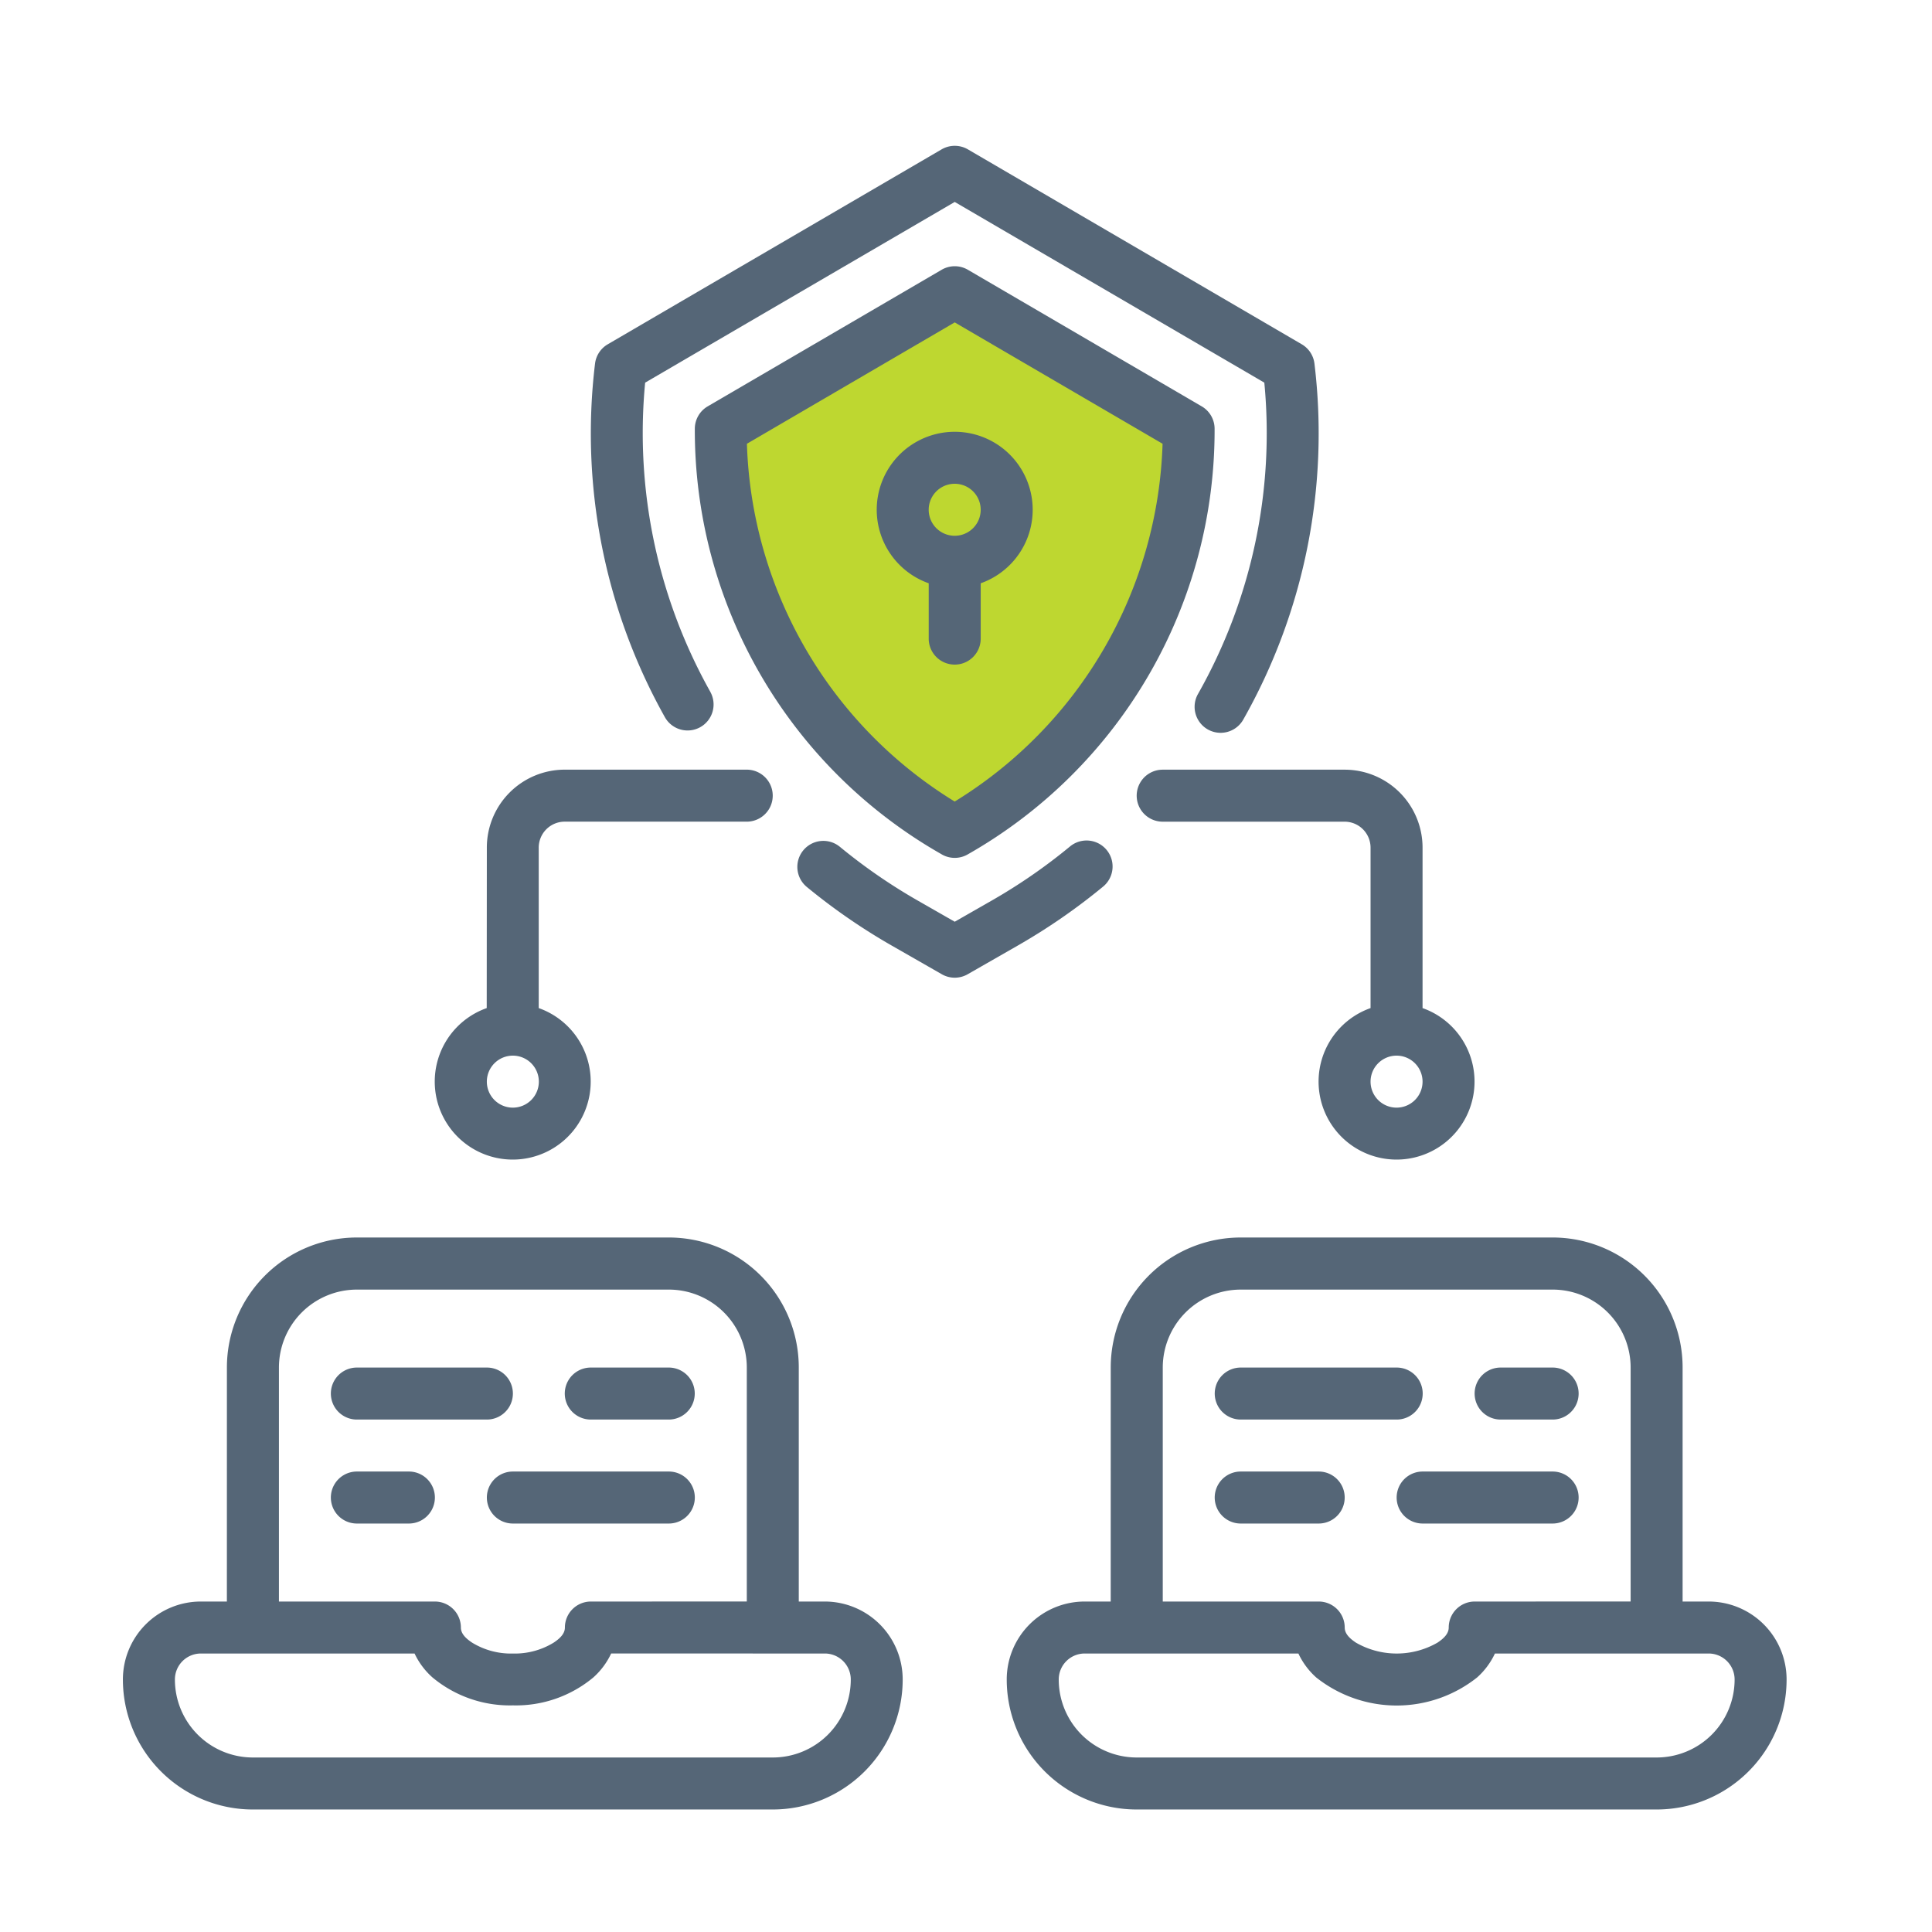
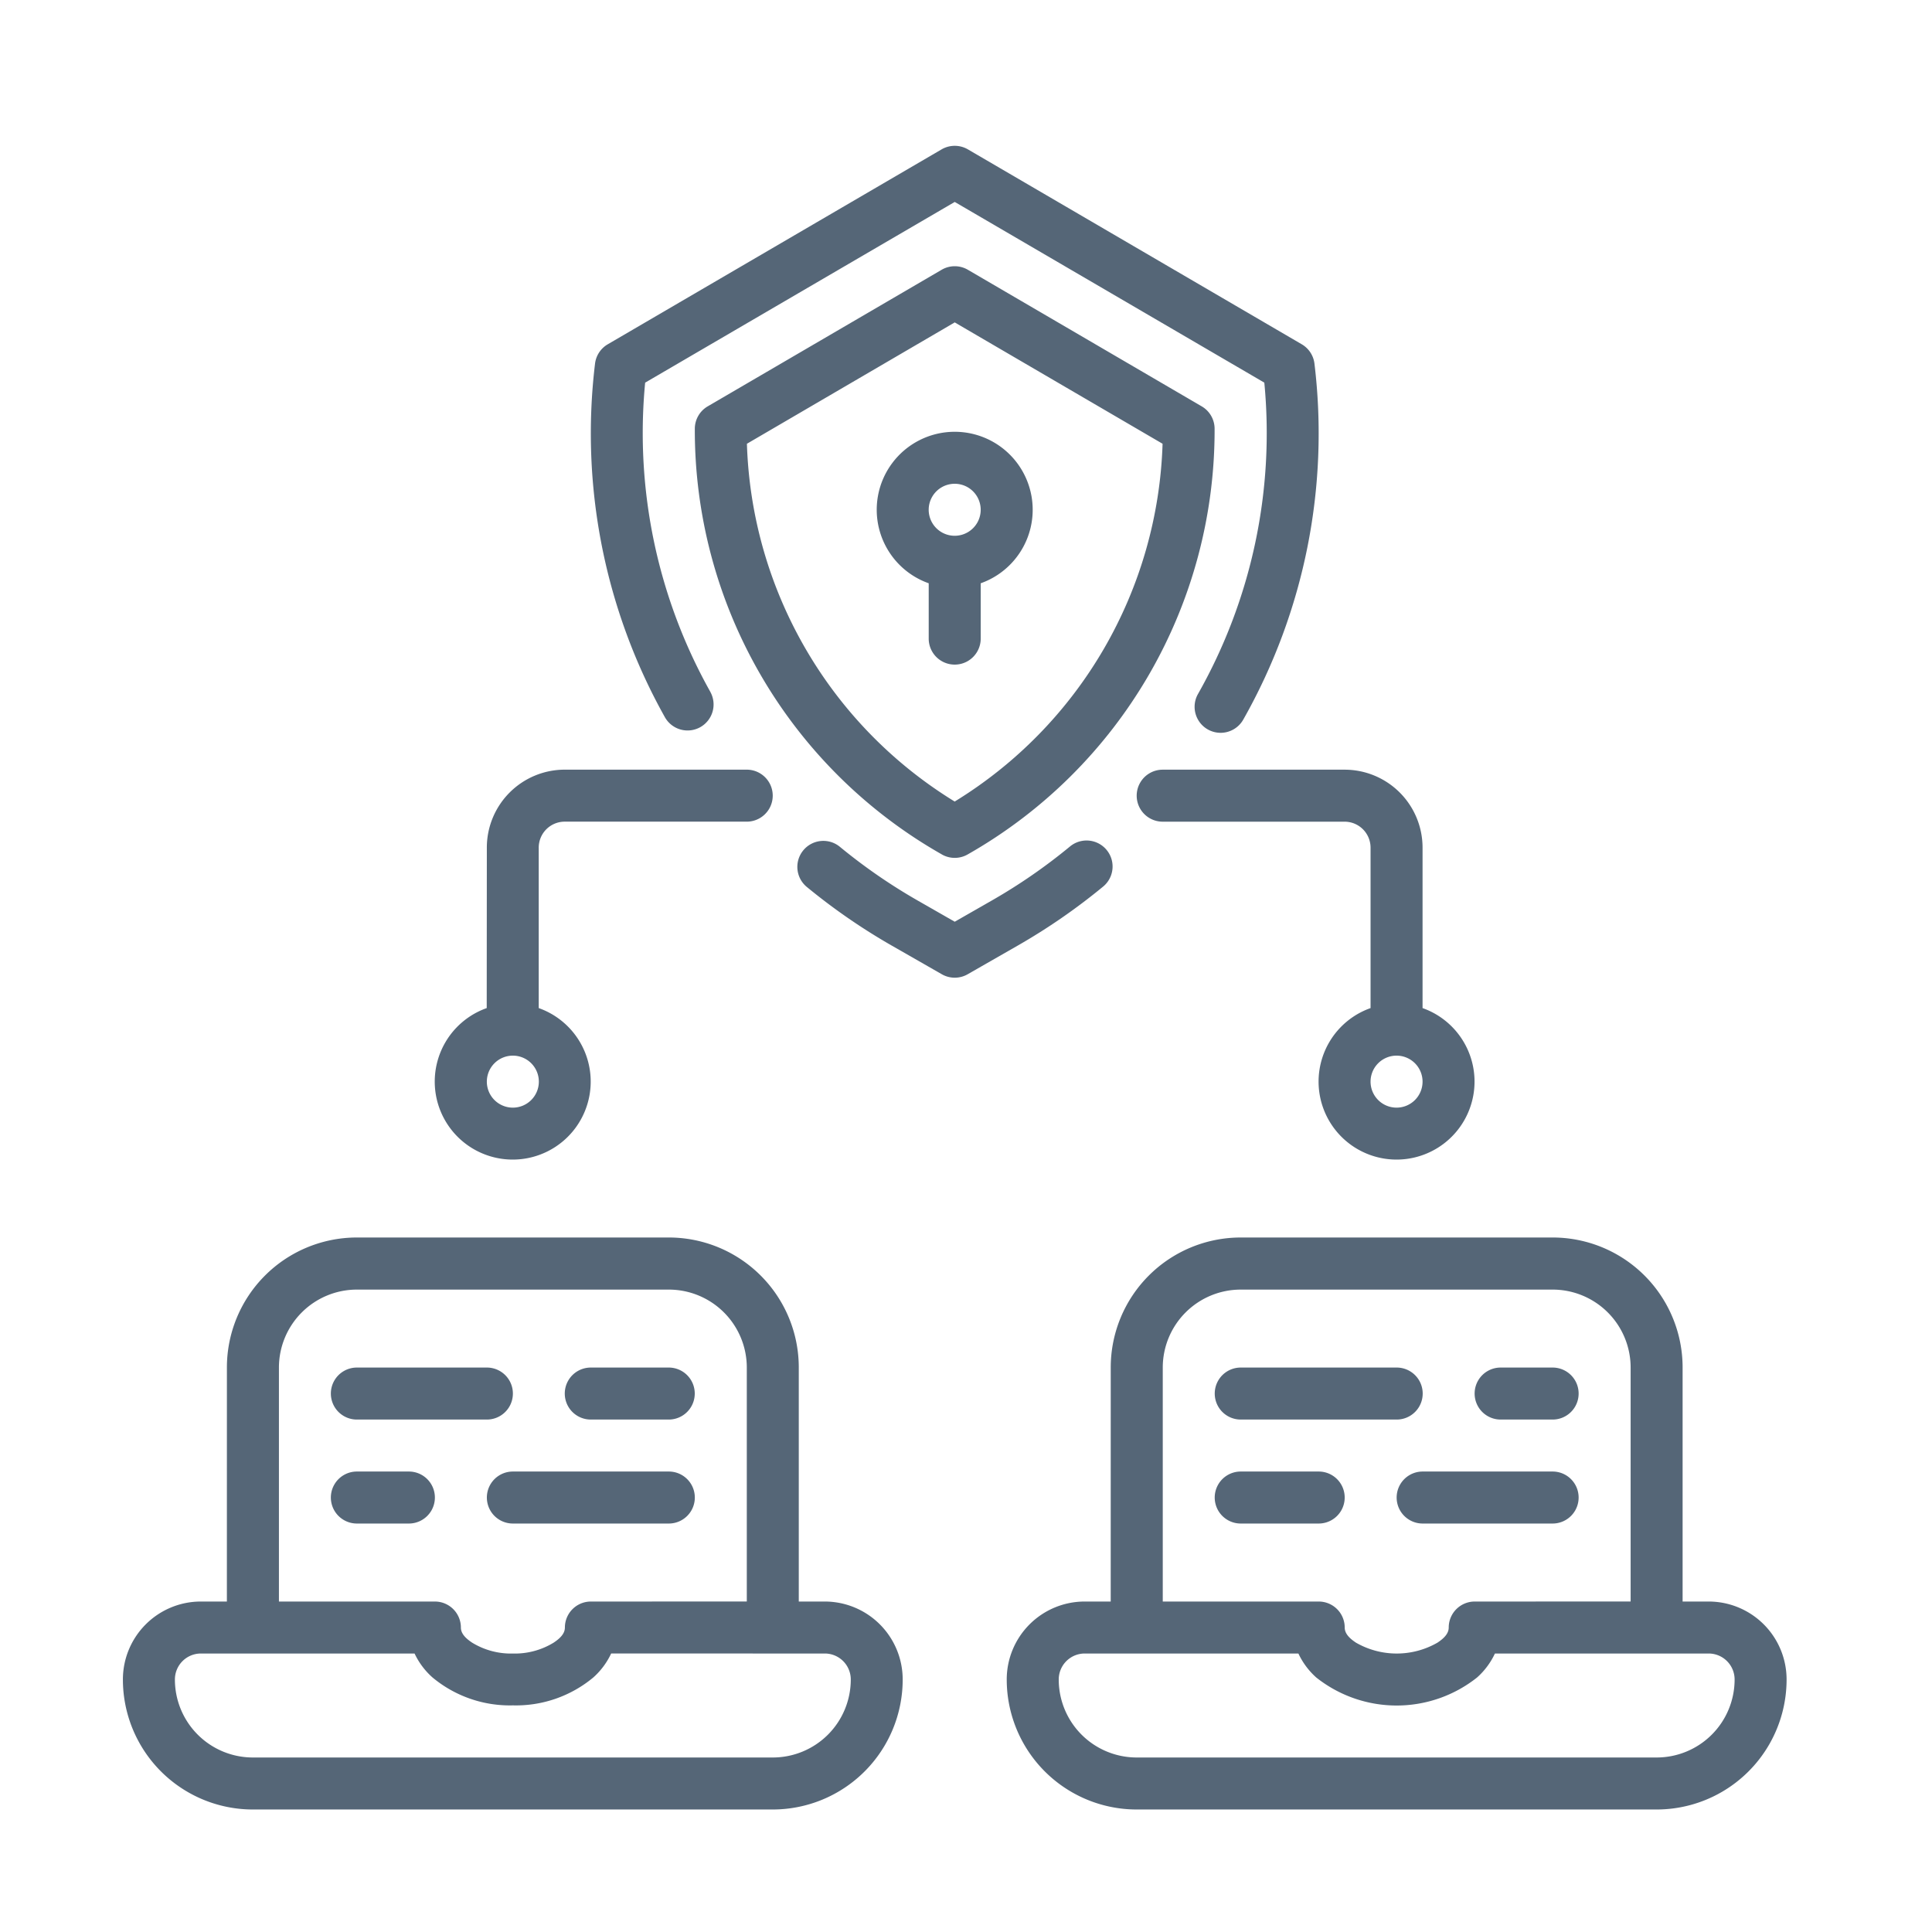
<svg xmlns="http://www.w3.org/2000/svg" width="83" height="83" viewBox="0 0 83 83">
  <g id="Host_Security_" data-name="Host Security " transform="translate(-748.984 -2058)">
-     <rect id="Rectangle_17131" data-name="Rectangle 17131" width="83" height="83" transform="translate(748.984 2058)" fill="none" />
-     <rect id="Rectangle_17132" data-name="Rectangle 17132" width="83" height="83" transform="translate(748.984 2058)" fill="none" />
    <g id="ICON" transform="translate(754.264 2064.264)">
-       <path id="Path_33580" data-name="Path 33580" d="M35.736,6.676l-9.271,4.857-.971,3.561,3.076,7.771,4.857,5.668,2.309.809,4.814-3.4,3.885-6.152,1.3-6.961-2.916-2.754Z" fill="#bed730" stroke="#707070" stroke-width="1" />
      <path id="Path_33579" data-name="Path 33579" d="M4.467,62.539H3.35A3.349,3.349,0,0,0,0,65.889a5.584,5.584,0,0,0,5.584,5.584H27.919A5.584,5.584,0,0,0,33.5,65.889a3.349,3.349,0,0,0-3.35-3.35H29.036V52.488A5.584,5.584,0,0,0,23.452,46.9h-13.4a5.584,5.584,0,0,0-5.584,5.584Zm37.97,0H41.32a3.349,3.349,0,0,0-3.35,3.35,5.584,5.584,0,0,0,5.584,5.584H65.889a5.584,5.584,0,0,0,5.584-5.584,3.349,3.349,0,0,0-3.35-3.35H67.006V52.488A5.584,5.584,0,0,0,61.422,46.9h-13.4a5.584,5.584,0,0,0-5.584,5.584ZM27.916,64.772h2.237a1.116,1.116,0,0,1,1.117,1.117,3.35,3.35,0,0,1-3.35,3.35H5.584a3.35,3.35,0,0,1-3.35-3.35A1.116,1.116,0,0,1,3.35,64.772h9.18A3.191,3.191,0,0,0,13.3,65.8a5.192,5.192,0,0,0,3.455,1.2,5.192,5.192,0,0,0,3.455-1.2,3.191,3.191,0,0,0,.766-1.029Zm37.97,0h2.237a1.116,1.116,0,0,1,1.117,1.117,3.35,3.35,0,0,1-3.35,3.35H43.554a3.35,3.35,0,0,1-3.35-3.35,1.116,1.116,0,0,1,1.117-1.117H50.5a3.191,3.191,0,0,0,.766,1.029,5.556,5.556,0,0,0,6.911,0,3.191,3.191,0,0,0,.766-1.029Zm-1.113-2.234V52.488a3.35,3.35,0,0,0-3.35-3.35h-13.4a3.35,3.35,0,0,0-3.35,3.35V62.539h6.7a1.117,1.117,0,0,1,1.117,1.117c0,.269.22.475.484.65a3.514,3.514,0,0,0,3.5,0c.264-.175.484-.381.484-.65a1.117,1.117,0,0,1,1.117-1.117Zm-37.97,0V52.488a3.35,3.35,0,0,0-3.35-3.35h-13.4a3.35,3.35,0,0,0-3.35,3.35V62.539h6.7a1.117,1.117,0,0,1,1.117,1.117c0,.269.22.475.484.65a3.191,3.191,0,0,0,1.75.467,3.191,3.191,0,0,0,1.75-.467c.264-.175.484-.381.484-.65A1.117,1.117,0,0,1,20.1,62.539Zm-16.751-3.35h2.234a1.117,1.117,0,0,0,0-2.234H10.051a1.117,1.117,0,1,0,0,2.234Zm41.32-2.234h-3.35a1.117,1.117,0,1,0,0,2.234h3.35a1.117,1.117,0,1,0,0-2.234Zm10.051,0H55.838a1.117,1.117,0,1,0,0,2.234h5.584a1.117,1.117,0,1,0,0-2.234Zm-44.67,2.234h6.7a1.117,1.117,0,0,0,0-2.234h-6.7a1.117,1.117,0,1,0,0,2.234Zm-6.7-4.467h5.584a1.117,1.117,0,1,0,0-2.234H10.051a1.117,1.117,0,0,0,0,2.234Zm44.67-2.234h-6.7a1.117,1.117,0,1,0,0,2.234h6.7a1.117,1.117,0,1,0,0-2.234Zm6.7,0H59.188a1.117,1.117,0,1,0,0,2.234h2.234a1.117,1.117,0,1,0,0-2.234ZM20.1,54.721h3.35a1.117,1.117,0,0,0,0-2.234H20.1a1.117,1.117,0,0,0,0,2.234ZM53.6,37.044a3.35,3.35,0,1,0,2.234,0V30.152a3.349,3.349,0,0,0-3.35-3.35H44.67a1.117,1.117,0,1,0,0,2.234h7.817A1.116,1.116,0,0,1,53.6,30.152Zm-37.97,0a3.35,3.35,0,1,0,2.234,0V30.152a1.116,1.116,0,0,1,1.117-1.117H26.8a1.117,1.117,0,0,0,0-2.234H18.985a3.349,3.349,0,0,0-3.35,3.35Zm39.087,2.043A1.117,1.117,0,1,1,53.6,40.2,1.117,1.117,0,0,1,54.721,39.087Zm-37.97,0A1.117,1.117,0,1,1,15.635,40.2,1.117,1.117,0,0,1,16.751,39.087ZM40.689,30.1a24,24,0,0,1-3.359,2.322l-1.594.912-1.594-.912a24.037,24.037,0,0,1-3.34-2.306,1.117,1.117,0,0,0-1.421,1.724,26.33,26.33,0,0,0,3.652,2.521l2.149,1.23a1.116,1.116,0,0,0,1.109,0l2.148-1.23a26.311,26.311,0,0,0,3.672-2.537A1.117,1.117,0,0,0,40.689,30.1Zm-5.511.341a1.115,1.115,0,0,0,1.117,0A20.953,20.953,0,0,0,46.9,12.146a1.116,1.116,0,0,0-.554-.953L36.3,5.326a1.115,1.115,0,0,0-1.126,0l-10.05,5.867a1.116,1.116,0,0,0-.554.953A20.953,20.953,0,0,0,35.178,30.44Zm.558-2.269A18.719,18.719,0,0,1,26.808,12.8l8.928-5.213L44.665,12.8A18.719,18.719,0,0,1,35.736,28.17Zm-10.5-4.715a22.731,22.731,0,0,1-2.8-13.282s13.3-7.764,13.3-7.764l13.3,7.763a22.736,22.736,0,0,1-2.85,13.377,1.117,1.117,0,0,0,1.945,1.1A24.954,24.954,0,0,0,51.19,9.358a1.116,1.116,0,0,0-.545-.831L36.3.152a1.123,1.123,0,0,0-1.127,0L20.828,8.528a1.116,1.116,0,0,0-.545.831,24.956,24.956,0,0,0,3,15.186,1.117,1.117,0,0,0,1.951-1.089Zm9.382-4.661v2.375a1.117,1.117,0,0,0,2.234,0V18.794a3.35,3.35,0,1,0-2.234,0Zm1.141-2.043a1.117,1.117,0,1,0-.049,0Z" fill="#567" fill-rule="evenodd" />
    </g>
  </g>
</svg>